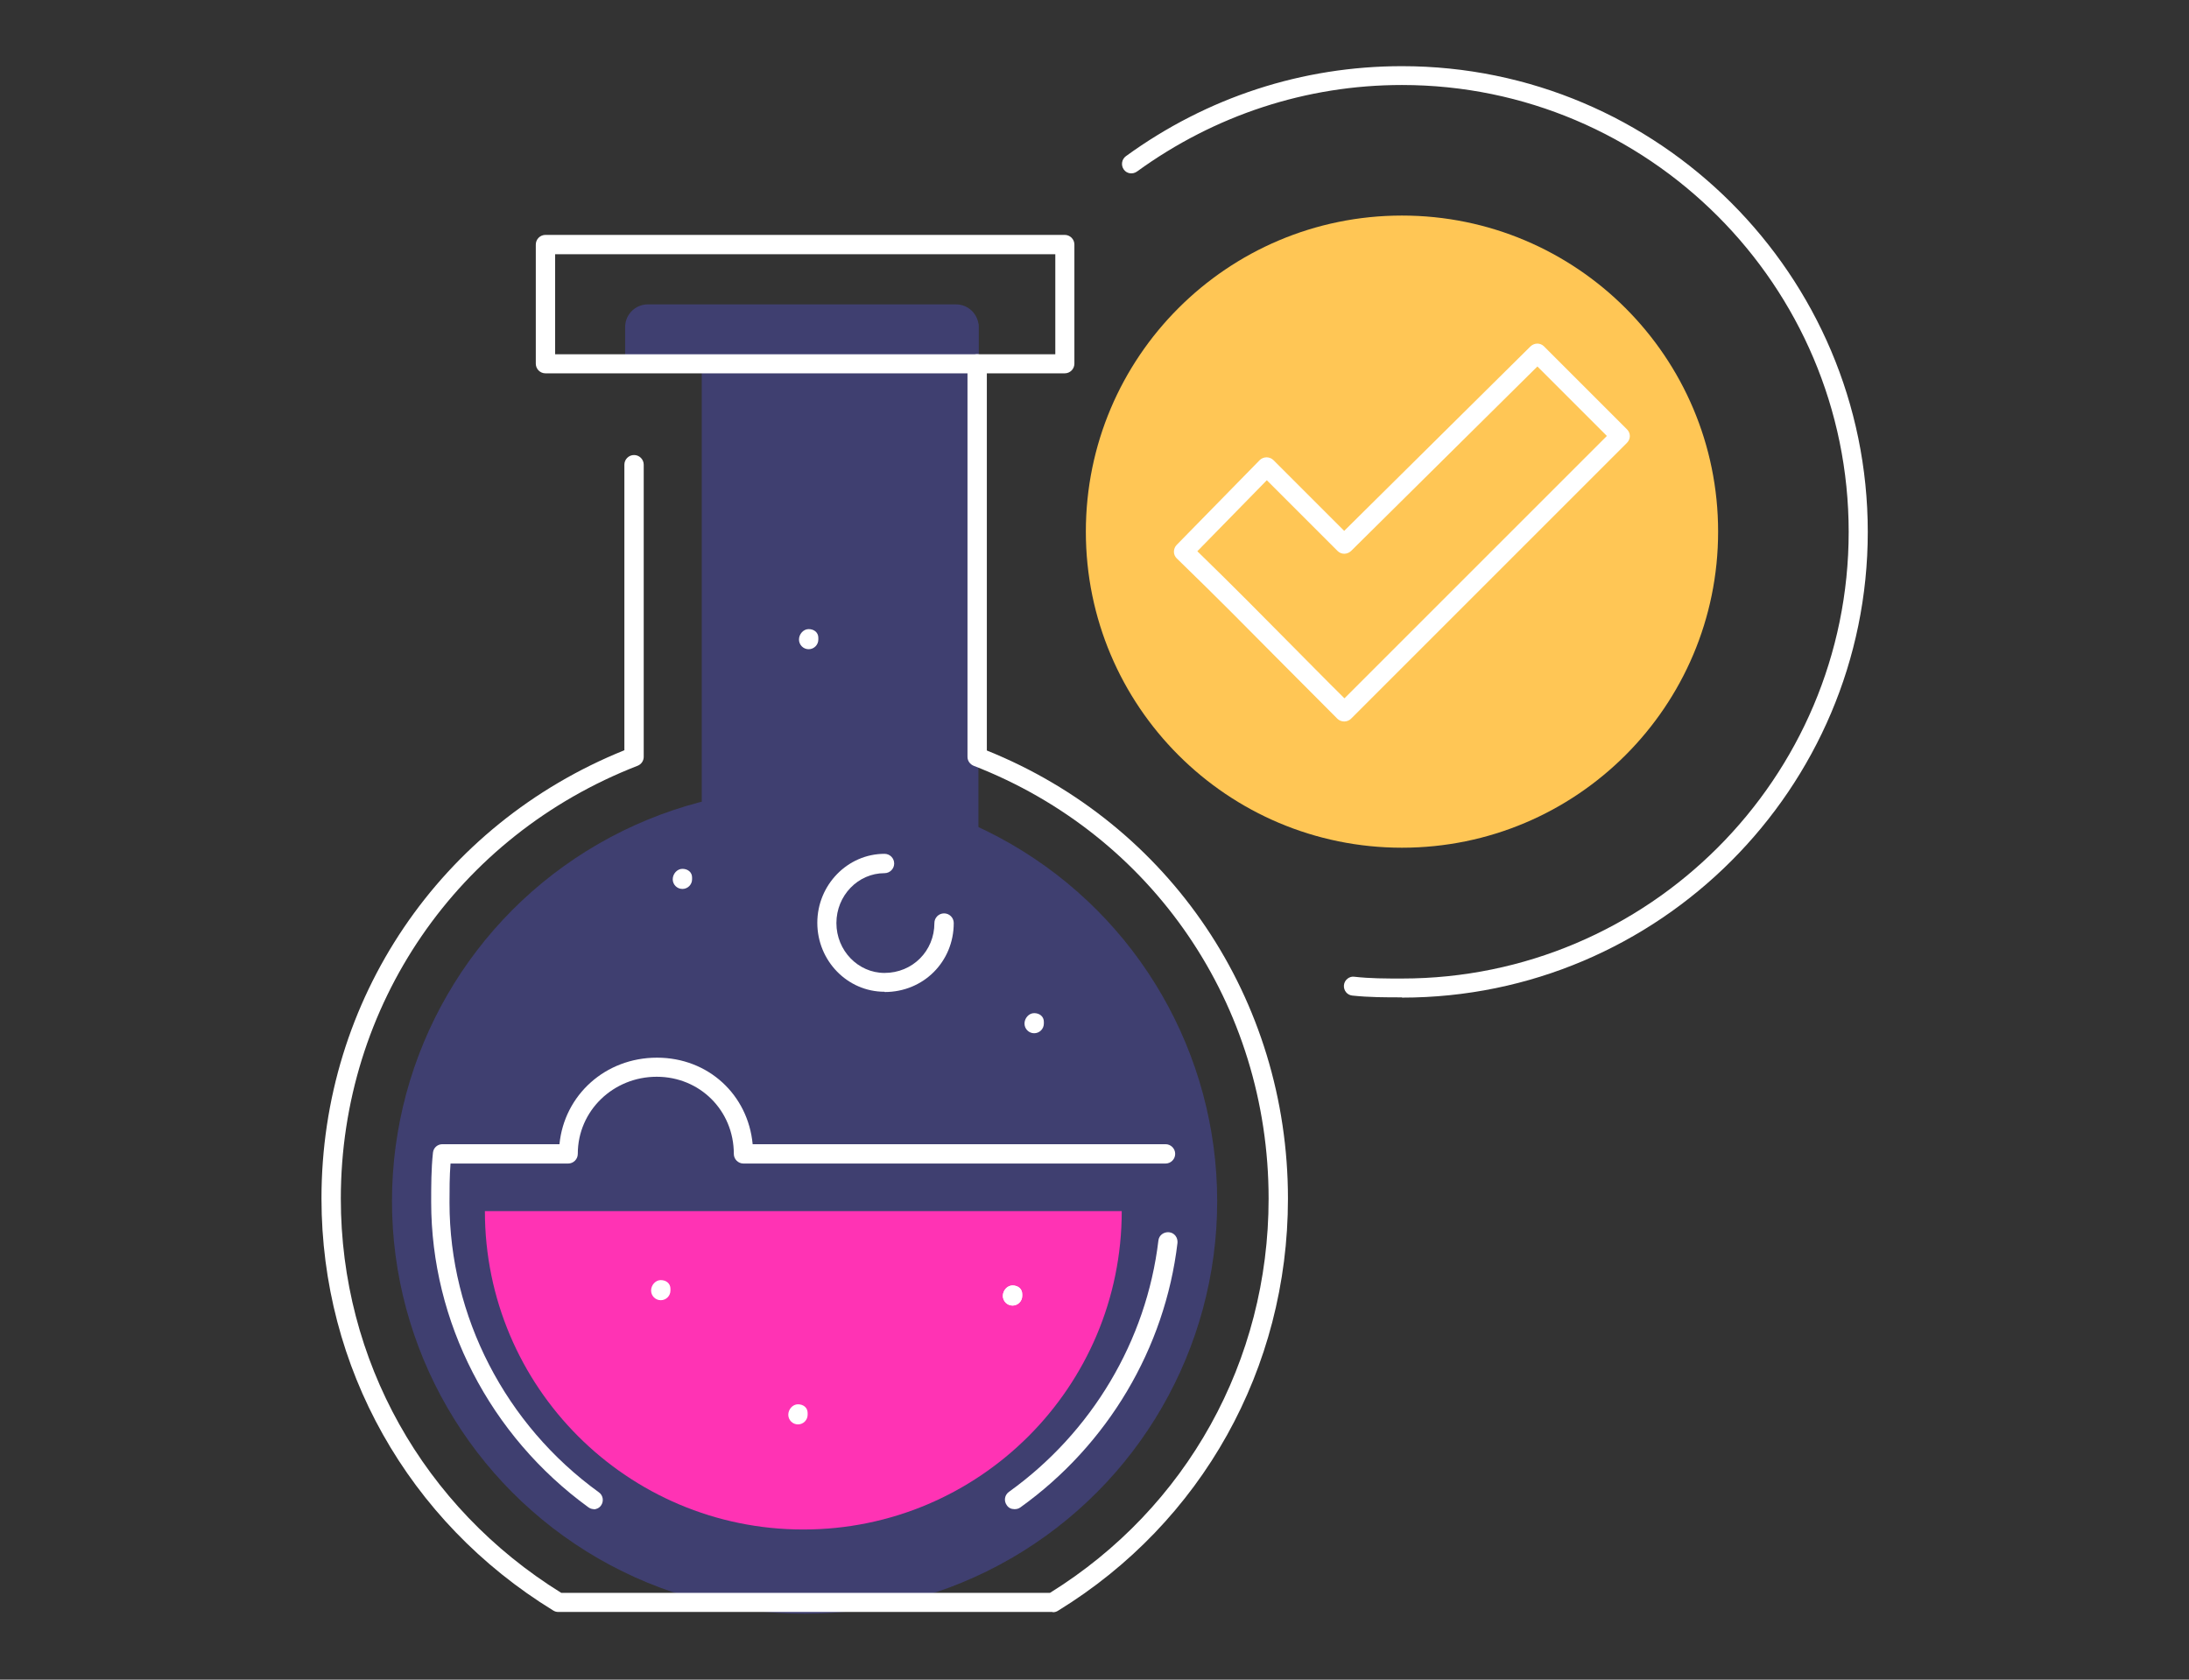
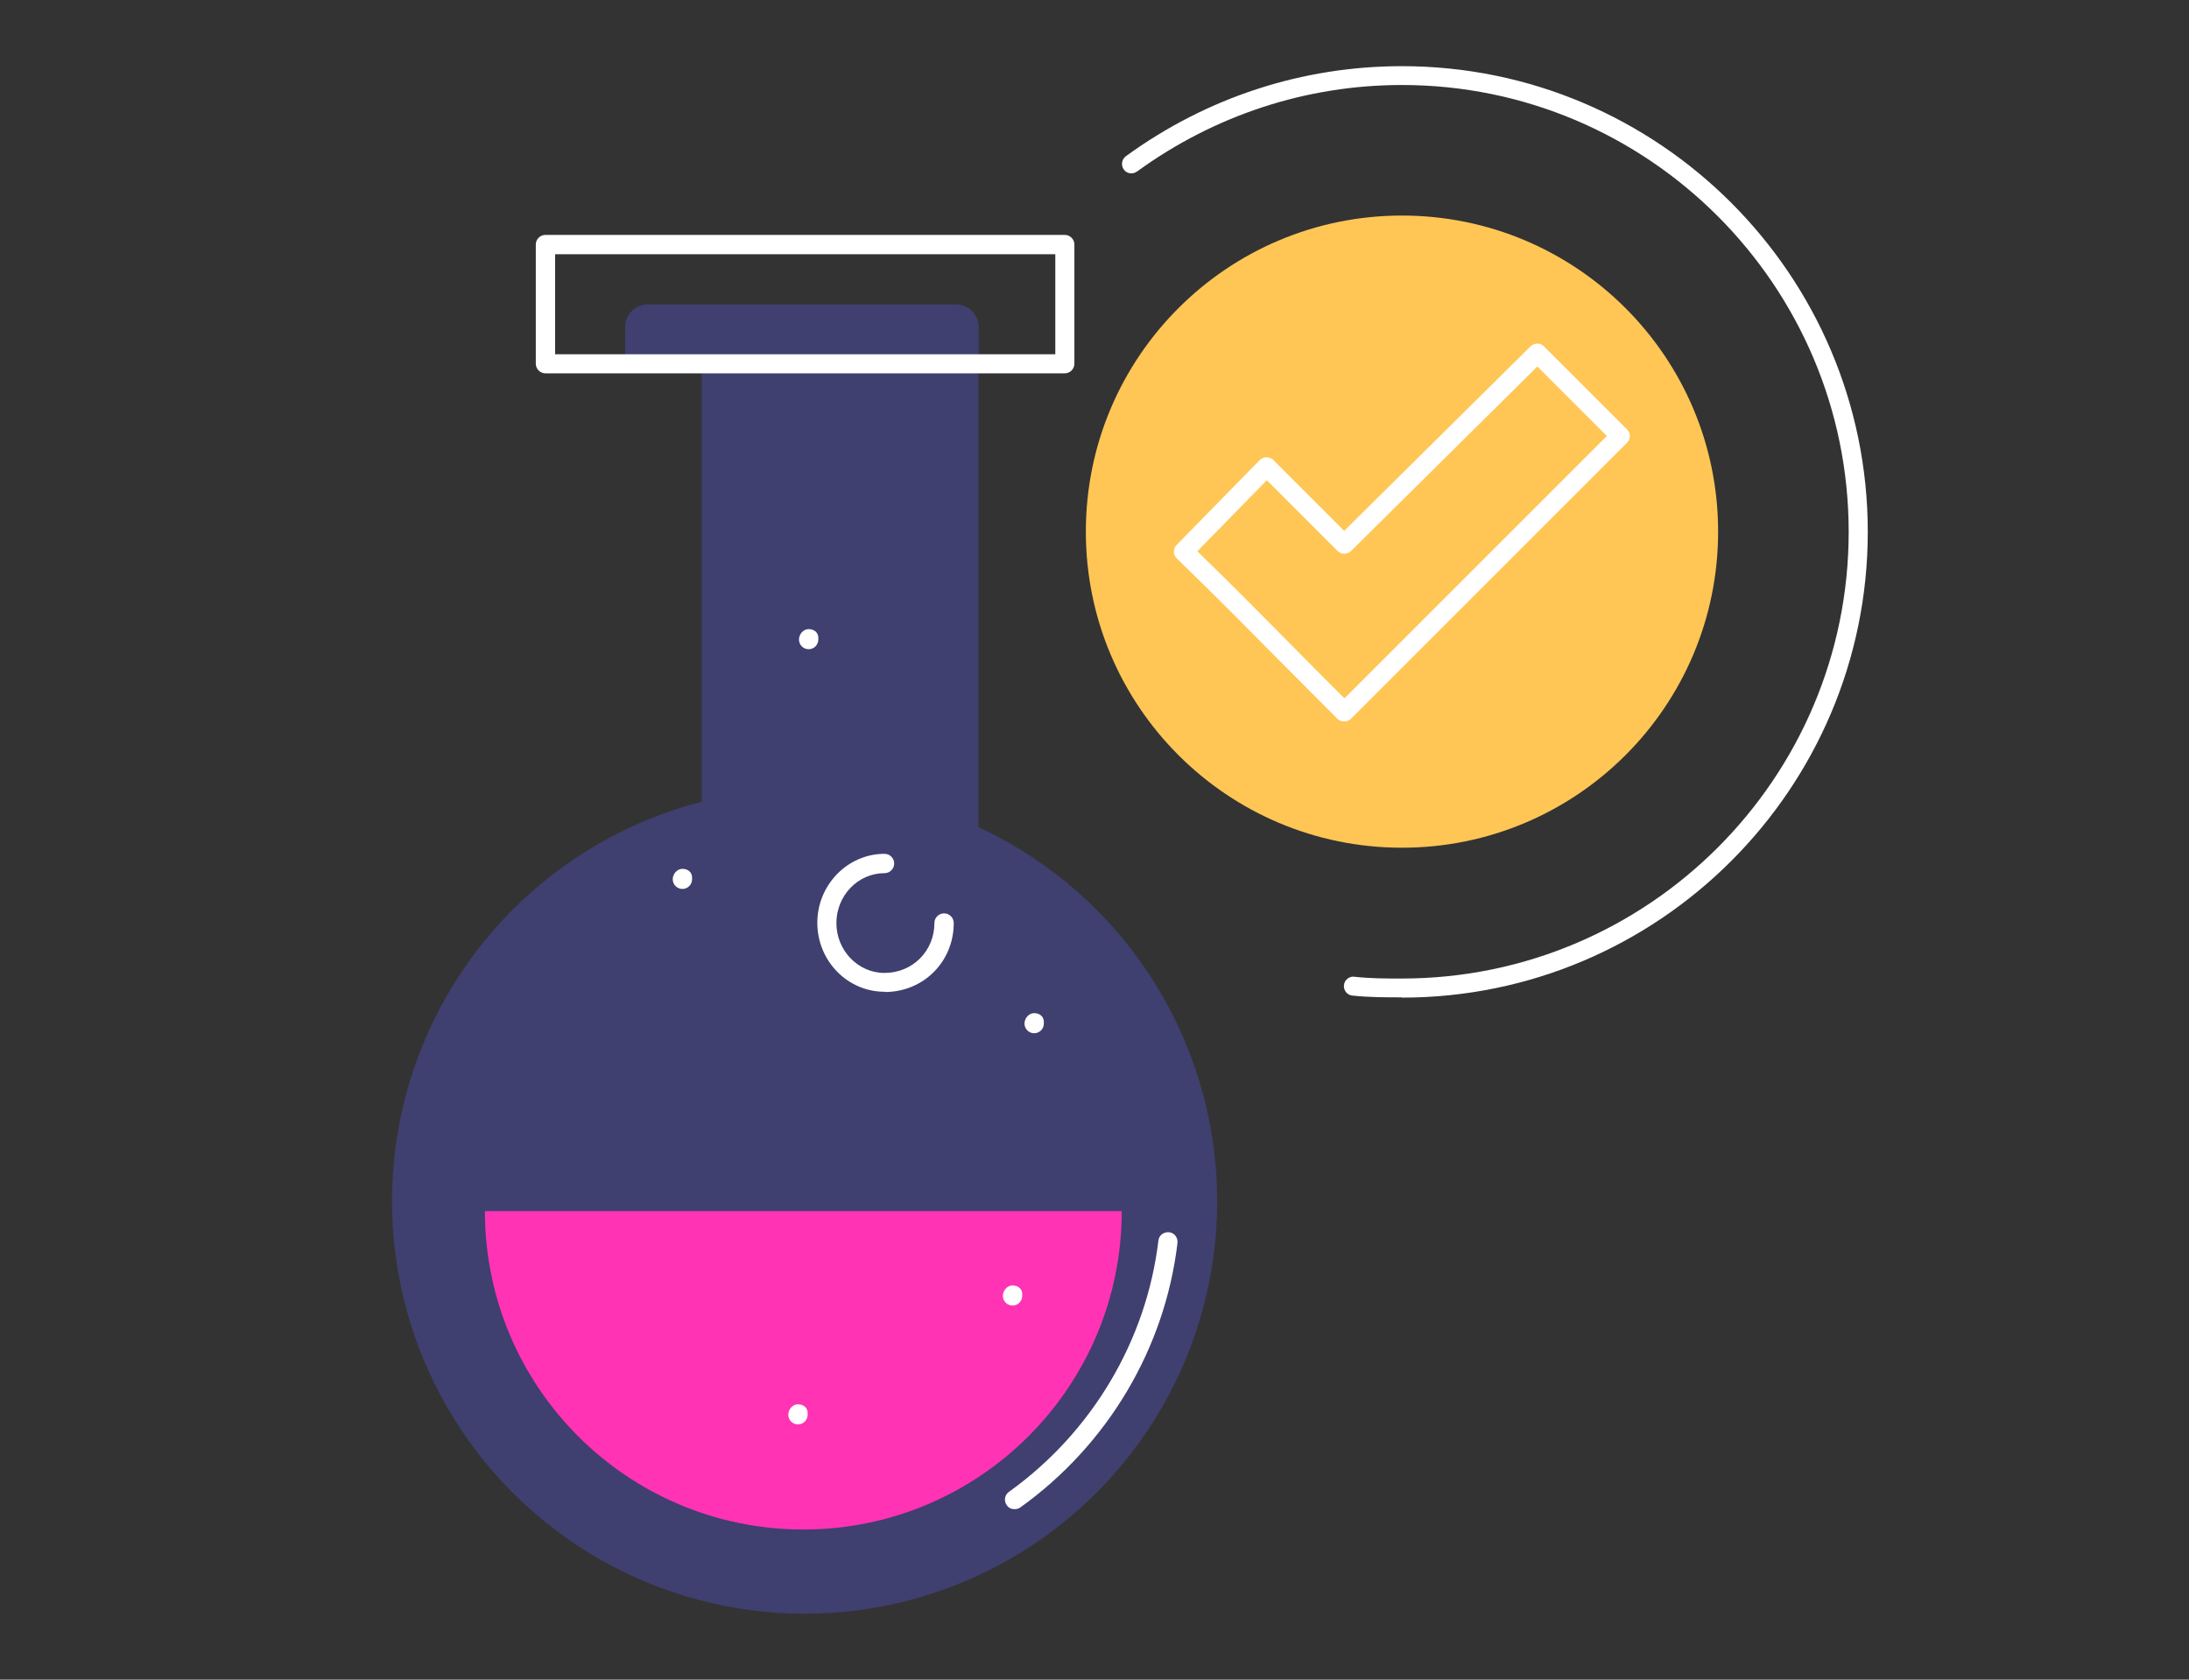
<svg xmlns="http://www.w3.org/2000/svg" id="Layer_1" data-name="Layer 1" viewBox="0 0 86 66">
  <rect x="0" y="0" width="86" height="66" fill="#333333" stroke="none" />
  <defs>
    <style>
      .cls-1 {
        fill: #3f3f70;
      }

      .cls-2 {
        fill: #fff;
      }

      .cls-3 {
        fill: #ffc655;
      }

      .cls-4 {
        fill: #ff33b4;
      }
    </style>
  </defs>
  <circle class="cls-3" cx="55.08" cy="20.89" r="12.42" />
  <path class="cls-1" d="M25.44,11.96h12.12c.49,0,.89.4.89.89v1.45h-13.89v-1.45c0-.49.4-.89.89-.89Z" />
  <circle class="cls-1" cx="31.61" cy="47.2" r="16.21" />
  <rect class="cls-1" x="27.57" y="12.23" width="10.87" height="26.37" rx=".57" ry=".57" />
  <path class="cls-4" d="M31.56,60.1c6.91,0,12.51-5.6,12.51-12.51h-25.02c0,6.91,5.6,12.51,12.51,12.51Z" />
  <g>
    <path class="cls-2" d="M52.81,28.35c-.1,0-.2-.04-.27-.11-.94-.94-1.68-1.69-2.37-2.38-1.22-1.23-2.26-2.29-3.94-3.92-.07-.07-.11-.16-.11-.26s.04-.2.11-.27l3.26-3.33c.07-.07.17-.11.27-.11.1,0,.2.04.27.11l2.78,2.78,7.32-7.25c.15-.14.38-.15.53,0l3.26,3.26c.15.15.15.38,0,.53l-10.84,10.84c-.07.07-.17.11-.27.11ZM47.04,21.66c1.53,1.49,2.52,2.5,3.68,3.67.62.62,1.28,1.3,2.1,2.11l10.31-10.31-2.73-2.73-7.32,7.25c-.15.14-.38.15-.53,0l-2.78-2.78-2.73,2.79Z" />
    <path class="cls-2" d="M55.08,39.19c-.64,0-1.29,0-1.95-.07-.21-.02-.35-.21-.33-.41.02-.21.22-.36.41-.33.62.07,1.23.07,1.87.07,9.68,0,17.55-7.87,17.55-17.55S64.75,3.34,55.08,3.34c-3.75,0-7.35,1.18-10.41,3.4-.17.12-.4.09-.52-.08-.12-.17-.08-.4.08-.52,3.19-2.32,6.94-3.54,10.85-3.54,10.09,0,18.3,8.21,18.3,18.3s-8.21,18.3-18.3,18.3Z" />
-     <path class="cls-2" d="M41.34,63.34h-19.41c-.07,0-.14-.02-.2-.06-5.7-3.5-9.1-9.55-9.1-16.19,0-7.81,4.66-14.69,11.9-17.61v-11.22c0-.21.17-.38.38-.38s.38.17.38.38v11.48c0,.15-.09.29-.24.35-7.08,2.75-11.66,9.42-11.66,17.01,0,6.34,3.23,12.12,8.66,15.49h19.2c5.38-3.34,8.59-9.12,8.59-15.49,0-7.6-4.55-14.28-11.59-17.01-.14-.06-.24-.19-.24-.35v-15.44c0-.21.17-.38.38-.38s.38.17.38.38v15.19c7.2,2.9,11.83,9.78,11.83,17.61,0,6.67-3.38,12.72-9.03,16.19-.06.04-.13.06-.2.06Z" />
    <path class="cls-2" d="M41.83,14.67h-20.4c-.21,0-.38-.17-.38-.38v-4.68c0-.21.17-.38.38-.38h20.4c.21,0,.38.17.38.38v4.68c0,.21-.17.38-.38.38ZM21.81,13.92h19.65v-3.93h-19.65v3.93Z" />
-     <path class="cls-2" d="M23.34,59.3c-.08,0-.15-.02-.22-.07-3.87-2.81-6.18-7.29-6.18-11.99,0-.64,0-1.3.07-1.95.02-.19.18-.33.37-.33h4.6c.19-1.93,1.8-3.4,3.83-3.4s3.58,1.47,3.76,3.4h16.22c.21,0,.38.17.38.38s-.17.38-.38.38h-16.58c-.21,0-.38-.17-.38-.38,0-1.7-1.33-3.03-3.03-3.03s-3.1,1.33-3.1,3.03c0,.21-.17.38-.38.38h-4.62c-.04.51-.04,1.03-.04,1.54,0,4.46,2.19,8.72,5.87,11.38.17.12.2.36.08.52-.07.1-.19.15-.3.15Z" />
    <path class="cls-2" d="M39.85,59.3c-.12,0-.23-.05-.3-.16-.12-.17-.08-.4.09-.52,3.26-2.34,5.4-5.94,5.87-9.87.02-.21.21-.35.42-.33.21.02.35.21.33.42-.49,4.14-2.74,7.93-6.17,10.39-.07.05-.14.07-.22.07Z" />
-     <path class="cls-2" d="M39.78,51.3c-.21,0-.38-.17-.38-.38s.17-.41.38-.41.38.13.38.34v.07c0,.21-.17.38-.38.38Z" />
    <path class="cls-2" d="M31.35,55.97c-.21,0-.38-.17-.38-.38s.17-.41.38-.41.38.13.38.34v.07c0,.21-.17.38-.38.38Z" />
-     <path class="cls-2" d="M25.96,51.09c-.21,0-.38-.17-.38-.38s.17-.41.38-.41.38.13.38.34v.07c0,.21-.17.38-.38.38Z" />
    <path class="cls-2" d="M34.75,38.97c-1.46,0-2.64-1.22-2.64-2.71s1.19-2.71,2.64-2.71c.21,0,.38.17.38.38s-.17.38-.38.38c-1.04,0-1.89.88-1.89,1.96s.85,1.96,1.89,1.96c1.1,0,1.96-.86,1.96-1.96,0-.21.17-.38.38-.38s.38.17.38.38c0,1.52-1.19,2.71-2.71,2.71Z" />
    <path class="cls-2" d="M39.78,51.3c-.21,0-.38-.17-.38-.38s.17-.41.38-.41.38.13.38.34v.07c0,.21-.17.38-.38.38Z" />
    <path class="cls-2" d="M40.63,40.6c-.21,0-.38-.17-.38-.38s.17-.41.38-.41.38.13.38.34v.07c0,.21-.17.38-.38.38Z" />
    <path class="cls-2" d="M26.81,34.93c-.21,0-.38-.17-.38-.38s.17-.41.38-.41.38.13.38.34v.07c0,.21-.17.38-.38.38Z" />
    <path class="cls-2" d="M31.77,25.51c-.21,0-.38-.17-.38-.38s.17-.41.38-.41.38.13.38.34v.07c0,.21-.17.38-.38.38Z" />
  </g>
</svg>